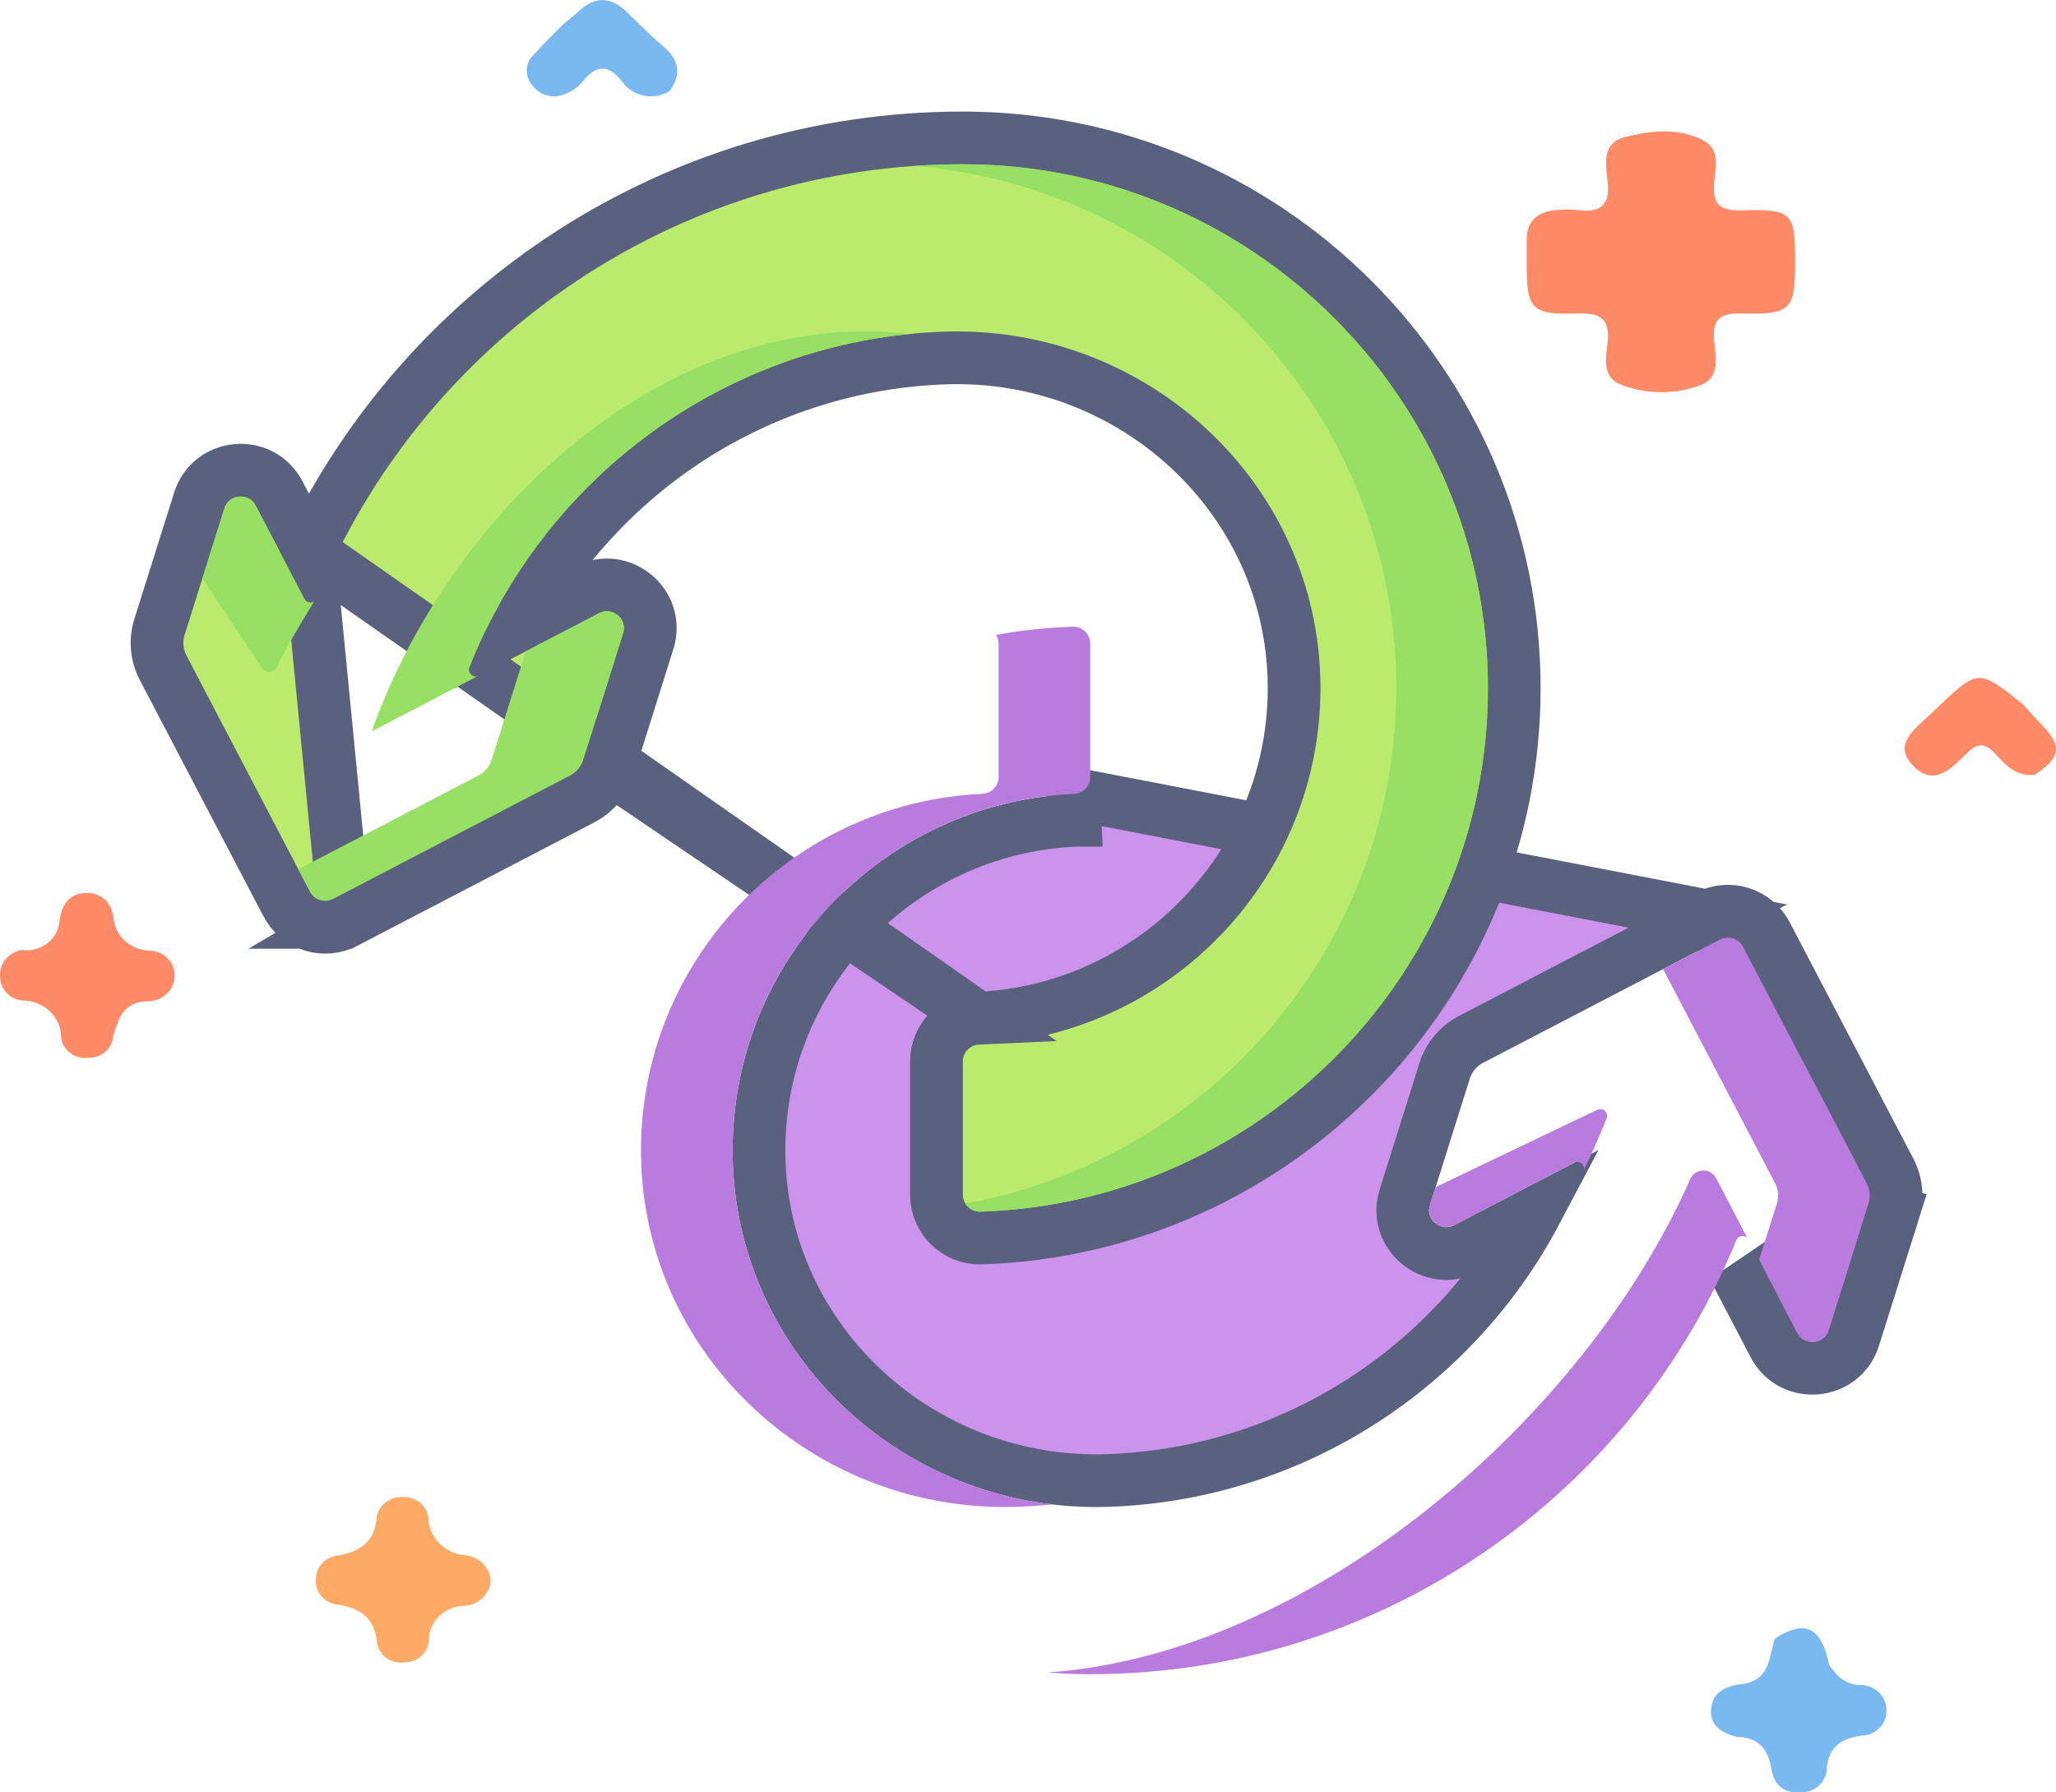
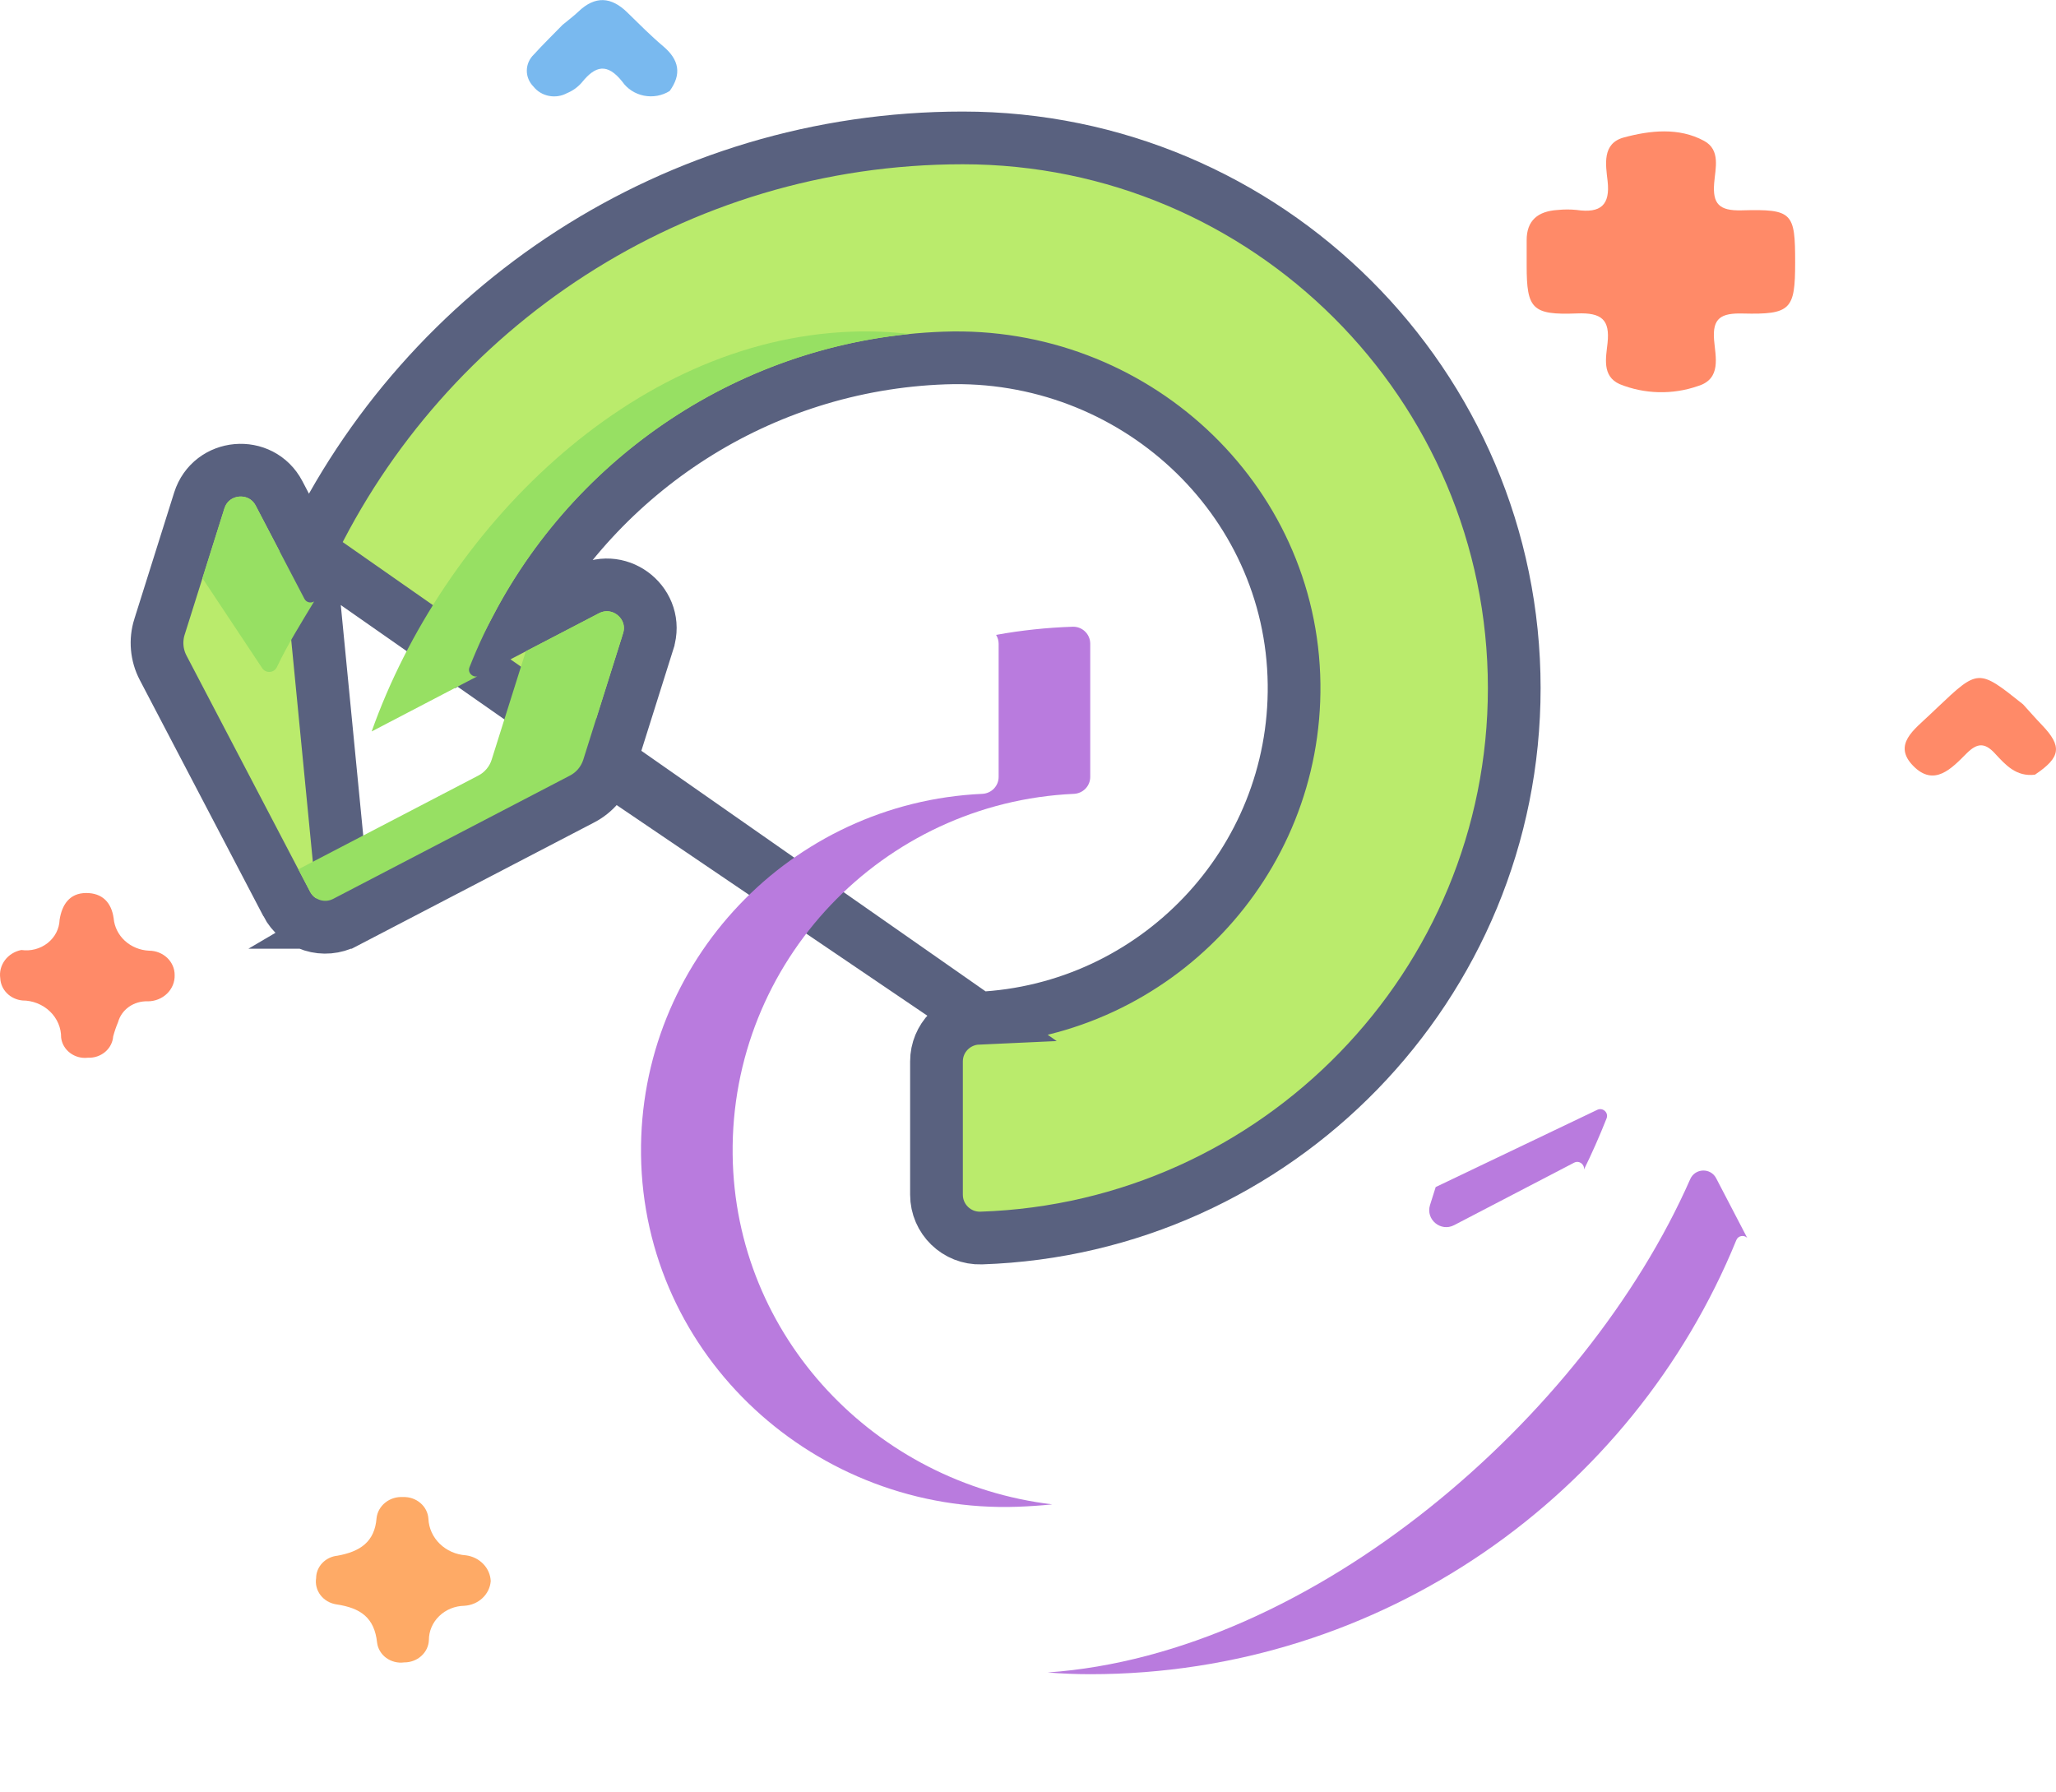
<svg xmlns="http://www.w3.org/2000/svg" width="78" height="68" viewBox="0 0 78 68" fill="none">
-   <path d="M65.898 65.891C65.323 65.757 64.87 65.464 64.911 64.862C64.953 64.233 65.42 63.965 66.069 63.89C67.14 63.766 67.121 62.888 67.324 62.173C68.388 61.479 68.995 61.68 69.322 62.847C69.372 63.026 69.362 63.223 69.544 63.347C69.653 63.526 69.811 63.675 70.001 63.777C70.191 63.879 70.406 63.931 70.625 63.928C70.883 63.94 71.125 64.048 71.301 64.227C71.477 64.407 71.572 64.644 71.566 64.888C71.571 65.009 71.551 65.13 71.507 65.243C71.463 65.357 71.395 65.461 71.309 65.55C71.222 65.639 71.118 65.711 71.001 65.762C70.885 65.812 70.76 65.841 70.632 65.845C69.89 65.948 69.388 66.25 69.307 67.039C69.31 67.168 69.286 67.297 69.235 67.416C69.184 67.536 69.108 67.644 69.01 67.735C68.913 67.825 68.797 67.896 68.67 67.942C68.543 67.988 68.407 68.009 68.271 68.004C67.59 68.021 67.289 67.653 67.199 67.088C67.083 66.364 66.716 65.915 65.898 65.891Z" fill="#79B9EF" />
  <path d="M77.2 29.39C76.482 29.477 76.079 29.011 75.678 28.579C75.293 28.162 75.003 28.188 74.608 28.583C74.051 29.14 73.382 29.876 72.58 29.053C71.795 28.249 72.629 27.675 73.196 27.131C73.291 27.039 73.388 26.949 73.484 26.858C75.055 25.368 75.055 25.368 76.751 26.722C76.989 26.984 77.221 27.25 77.466 27.505C78.243 28.314 78.185 28.733 77.2 29.39Z" fill="#FF8A68" />
  <path d="M18.617 59.982C18.599 60.226 18.488 60.456 18.303 60.629C18.119 60.802 17.875 60.905 17.616 60.92C17.256 60.926 16.913 61.067 16.662 61.311C16.41 61.555 16.27 61.883 16.271 62.224C16.262 62.452 16.158 62.668 15.983 62.825C15.808 62.983 15.576 63.07 15.334 63.068C15.214 63.084 15.092 63.078 14.976 63.048C14.859 63.019 14.749 62.968 14.653 62.898C14.557 62.828 14.477 62.741 14.418 62.641C14.358 62.542 14.32 62.432 14.306 62.318C14.205 61.376 13.688 61.003 12.756 60.866C12.516 60.828 12.302 60.702 12.159 60.516C12.016 60.329 11.957 60.097 11.993 59.869C11.994 59.658 12.078 59.455 12.227 59.298C12.377 59.141 12.582 59.042 12.804 59.02C13.649 58.866 14.216 58.507 14.286 57.591C14.313 57.362 14.432 57.151 14.619 57.003C14.806 56.854 15.046 56.78 15.289 56.795C15.531 56.785 15.768 56.866 15.948 57.02C16.129 57.174 16.238 57.388 16.253 57.618C16.268 57.974 16.421 58.312 16.683 58.568C16.945 58.824 17.297 58.98 17.672 59.005C17.926 59.037 18.159 59.152 18.332 59.331C18.505 59.509 18.606 59.74 18.617 59.982Z" fill="#FEAA66" />
  <path d="M21.341 0.944C21.544 0.775 21.758 0.617 21.948 0.436C22.579 -0.165 23.185 -0.125 23.793 0.467C24.242 0.905 24.683 1.352 25.163 1.757C25.77 2.27 25.865 2.818 25.406 3.452C25.264 3.541 25.104 3.602 24.937 3.633C24.769 3.663 24.597 3.662 24.43 3.629C24.263 3.596 24.105 3.532 23.964 3.441C23.823 3.35 23.703 3.234 23.609 3.099C23.034 2.374 22.581 2.495 22.07 3.133C21.92 3.306 21.729 3.444 21.512 3.533C21.304 3.646 21.06 3.684 20.826 3.638C20.591 3.593 20.383 3.467 20.239 3.285C20.075 3.12 19.984 2.901 19.986 2.674C19.989 2.447 20.084 2.23 20.253 2.068C20.602 1.683 20.977 1.319 21.341 0.944Z" fill="#79B9EF" />
  <path d="M0.81 36.041C0.987 36.066 1.167 36.056 1.339 36.01C1.51 35.965 1.67 35.885 1.807 35.777C1.944 35.668 2.056 35.534 2.134 35.382C2.212 35.23 2.255 35.064 2.261 34.895C2.349 34.334 2.629 33.881 3.267 33.879C3.874 33.877 4.228 34.23 4.312 34.84C4.341 35.164 4.492 35.467 4.739 35.693C4.986 35.918 5.311 36.051 5.653 36.067C5.781 36.067 5.908 36.091 6.026 36.137C6.144 36.184 6.252 36.252 6.342 36.337C6.432 36.423 6.504 36.525 6.553 36.637C6.602 36.749 6.627 36.869 6.626 36.99C6.631 37.12 6.607 37.249 6.558 37.37C6.509 37.49 6.434 37.601 6.339 37.694C6.244 37.787 6.13 37.861 6.004 37.911C5.878 37.962 5.743 37.988 5.606 37.988C5.351 37.978 5.1 38.051 4.895 38.194C4.69 38.338 4.544 38.544 4.479 38.778C4.405 38.954 4.343 39.135 4.294 39.319C4.277 39.546 4.167 39.758 3.988 39.909C3.808 40.06 3.573 40.139 3.333 40.128C3.214 40.142 3.093 40.133 2.977 40.102C2.861 40.071 2.753 40.018 2.659 39.947C2.564 39.876 2.486 39.788 2.428 39.689C2.369 39.589 2.333 39.479 2.319 39.366C2.321 39.182 2.285 38.999 2.212 38.829C2.139 38.658 2.031 38.503 1.895 38.372C1.758 38.241 1.596 38.136 1.416 38.065C1.237 37.993 1.045 37.956 0.851 37.956C0.627 37.934 0.419 37.838 0.265 37.683C0.11 37.529 0.02 37.327 0.01 37.114C-0.026 36.873 0.037 36.627 0.186 36.428C0.334 36.229 0.558 36.09 0.81 36.041Z" fill="#FF8A68" />
  <path d="M68.104 9.96C68.104 11.742 67.944 11.939 66.118 11.894C65.292 11.873 64.962 12.067 65.028 12.896C65.079 13.528 65.32 14.373 64.416 14.646C63.452 14.982 62.389 14.956 61.445 14.573C60.764 14.267 60.929 13.562 60.987 13.013C61.08 12.136 60.772 11.853 59.826 11.891C58.121 11.959 57.919 11.713 57.918 10.081C57.918 9.76 57.921 9.439 57.918 9.119C57.914 8.365 58.344 8.009 59.104 7.965C59.34 7.941 59.578 7.941 59.814 7.965C60.735 8.099 61.09 7.771 60.989 6.872C60.919 6.257 60.768 5.441 61.605 5.215C62.599 4.947 63.693 4.825 64.65 5.345C65.283 5.688 65.076 6.393 65.032 6.943C64.97 7.722 65.205 8.005 66.082 7.98C68.01 7.927 68.105 8.066 68.104 9.96Z" fill="#FF8A68" />
-   <path d="M64.792 34.754L64.792 34.754L55.806 39.433L55.806 39.433C55.329 39.682 54.969 40.11 54.807 40.624L53.298 45.417L53.298 45.417C52.856 46.82 54.334 48.041 55.628 47.367L58.259 45.998C55.156 51.856 49.081 55.914 42.054 56.166C34.921 56.42 28.881 50.865 28.795 43.797L28.795 43.797C28.712 37.009 34.069 31.422 40.785 31.119C40.785 31.119 40.785 31.119 40.786 31.119L40.74 30.12L64.792 34.754ZM64.792 34.754C65.178 34.553 65.629 34.513 66.044 34.643C66.46 34.773 66.808 35.063 67.01 35.45L67.01 35.45L71.701 44.415L71.701 44.415C71.951 44.892 72 45.45 71.838 45.964L70.885 45.664M64.792 34.754L70.885 45.664M70.885 45.664L71.838 45.964L70.329 50.758C69.888 52.156 67.979 52.322 67.301 51.026L66.166 48.856L70.885 45.664Z" fill="#CB93EC" stroke="#59617F" stroke-width="2" />
  <path d="M13.097 34.993L13.098 34.993L22.082 30.314C22.082 30.314 22.082 30.314 22.082 30.314C22.319 30.191 22.529 30.023 22.701 29.818C22.872 29.614 23.002 29.378 23.082 29.123L13.097 34.993ZM13.097 34.993C12.71 35.194 12.259 35.234 11.844 35.103C11.428 34.973 11.08 34.683 10.878 34.296C10.878 34.296 10.878 34.296 10.878 34.295L10.742 34.035C9.587 31.828 8.807 30.337 6.189 25.334L6.189 25.334C5.939 24.856 5.889 24.298 6.05 23.783L6.051 23.782L7.56 18.989C8.001 17.591 9.91 17.425 10.588 18.721L10.588 18.721L11.723 20.892M13.097 34.993L11.723 20.892M11.723 20.892C16.134 11.642 25.593 5.232 36.528 5.232C48.062 5.232 57.447 14.593 57.447 26.105C57.447 37.386 48.439 46.599 37.226 46.968L37.226 46.968C36.295 46.998 35.528 46.25 35.528 45.324V40.27C35.528 39.377 36.236 38.668 37.103 38.629L11.723 20.892ZM24.591 24.331L23.082 29.123L37.104 38.629C43.82 38.325 49.176 32.738 49.094 25.951C49.008 18.883 42.967 13.327 35.835 13.582C28.807 13.833 22.733 17.892 19.63 23.749L22.261 22.38C22.261 22.38 22.261 22.38 22.261 22.38C23.554 21.706 25.033 22.927 24.591 24.33C24.591 24.331 24.591 24.331 24.591 24.331Z" fill="#BAEB6C" stroke="#59617F" stroke-width="2" />
  <path d="M37.886 24.421V29.475C37.886 29.821 37.611 30.102 37.265 30.117C30.015 30.445 24.23 36.474 24.319 43.807C24.412 51.462 30.946 57.437 38.614 57.163C39.054 57.147 39.489 57.117 39.921 57.073C33.228 56.276 27.879 50.728 27.795 43.807C27.706 36.474 33.491 30.445 40.741 30.117C41.087 30.102 41.361 29.821 41.361 29.475V24.421C41.361 24.058 41.06 23.765 40.696 23.777C39.721 23.809 38.749 23.912 37.789 24.086C37.852 24.187 37.885 24.303 37.886 24.421Z" fill="#B97BDE" />
  <path d="M55.166 46.48L59.718 44.11C59.909 44.01 60.119 44.173 60.093 44.368C60.373 43.805 60.693 43.081 60.95 42.429C61.035 42.212 60.809 42.004 60.598 42.104L54.467 45.034L54.252 45.716C54.08 46.263 54.656 46.745 55.166 46.48Z" fill="#B97BDE" />
-   <path d="M70.814 44.88L66.124 35.915C66.044 35.764 65.908 35.65 65.745 35.599C65.582 35.548 65.405 35.563 65.253 35.642L63.094 36.767L67.339 44.88C67.466 45.122 67.491 45.404 67.409 45.665L66.738 47.795L68.186 50.564C68.452 51.073 69.202 51.007 69.374 50.459L70.884 45.665C70.966 45.404 70.941 45.122 70.814 44.88Z" fill="#B97BDE" />
  <path d="M65.108 44.701C64.896 44.294 64.308 44.315 64.123 44.735C60.149 53.759 49.804 62.75 39.744 63.45C40.278 63.493 40.816 63.516 41.361 63.516C52.43 63.516 61.934 56.697 65.872 47.048C65.942 46.874 66.16 46.842 66.284 46.959L65.108 44.701Z" fill="#B97BDE" />
  <path d="M32.324 12.582C23.902 12.882 16.785 20.182 14.1 27.75L18.107 25.659C17.916 25.702 17.733 25.513 17.811 25.315C20.499 18.485 26.839 13.472 34.421 12.68C34.445 12.678 34.468 12.674 34.493 12.671C33.783 12.587 33.059 12.555 32.324 12.582Z" fill="#97E063" />
-   <path d="M36.529 6.232C35.904 6.232 35.284 6.255 34.67 6.297C44.901 7.121 52.973 15.691 52.973 26.105C52.973 35.848 45.911 43.975 36.626 45.659C36.742 45.85 36.953 45.976 37.194 45.968C47.872 45.617 56.449 36.843 56.449 26.105C56.449 15.148 47.513 6.232 36.529 6.232Z" fill="#97E063" />
  <path d="M22.724 23.264L19.948 24.709L18.653 28.82C18.613 28.949 18.547 29.069 18.46 29.172C18.373 29.276 18.266 29.362 18.146 29.424L11.32 32.979L11.765 33.829C11.845 33.981 11.981 34.095 12.144 34.146C12.308 34.197 12.485 34.182 12.637 34.103L21.622 29.424C21.742 29.362 21.849 29.276 21.936 29.172C22.023 29.069 22.088 28.949 22.129 28.82L23.638 24.027C23.81 23.48 23.233 22.998 22.724 23.264Z" fill="#97E063" />
  <path d="M10.506 25.307C10.893 24.483 11.44 23.61 11.918 22.816C11.799 22.892 11.625 22.862 11.55 22.719L9.701 19.183C9.435 18.675 8.686 18.741 8.513 19.288L7.68 21.935L9.947 25.348C10.086 25.557 10.4 25.534 10.506 25.307Z" fill="#97E063" />
</svg>